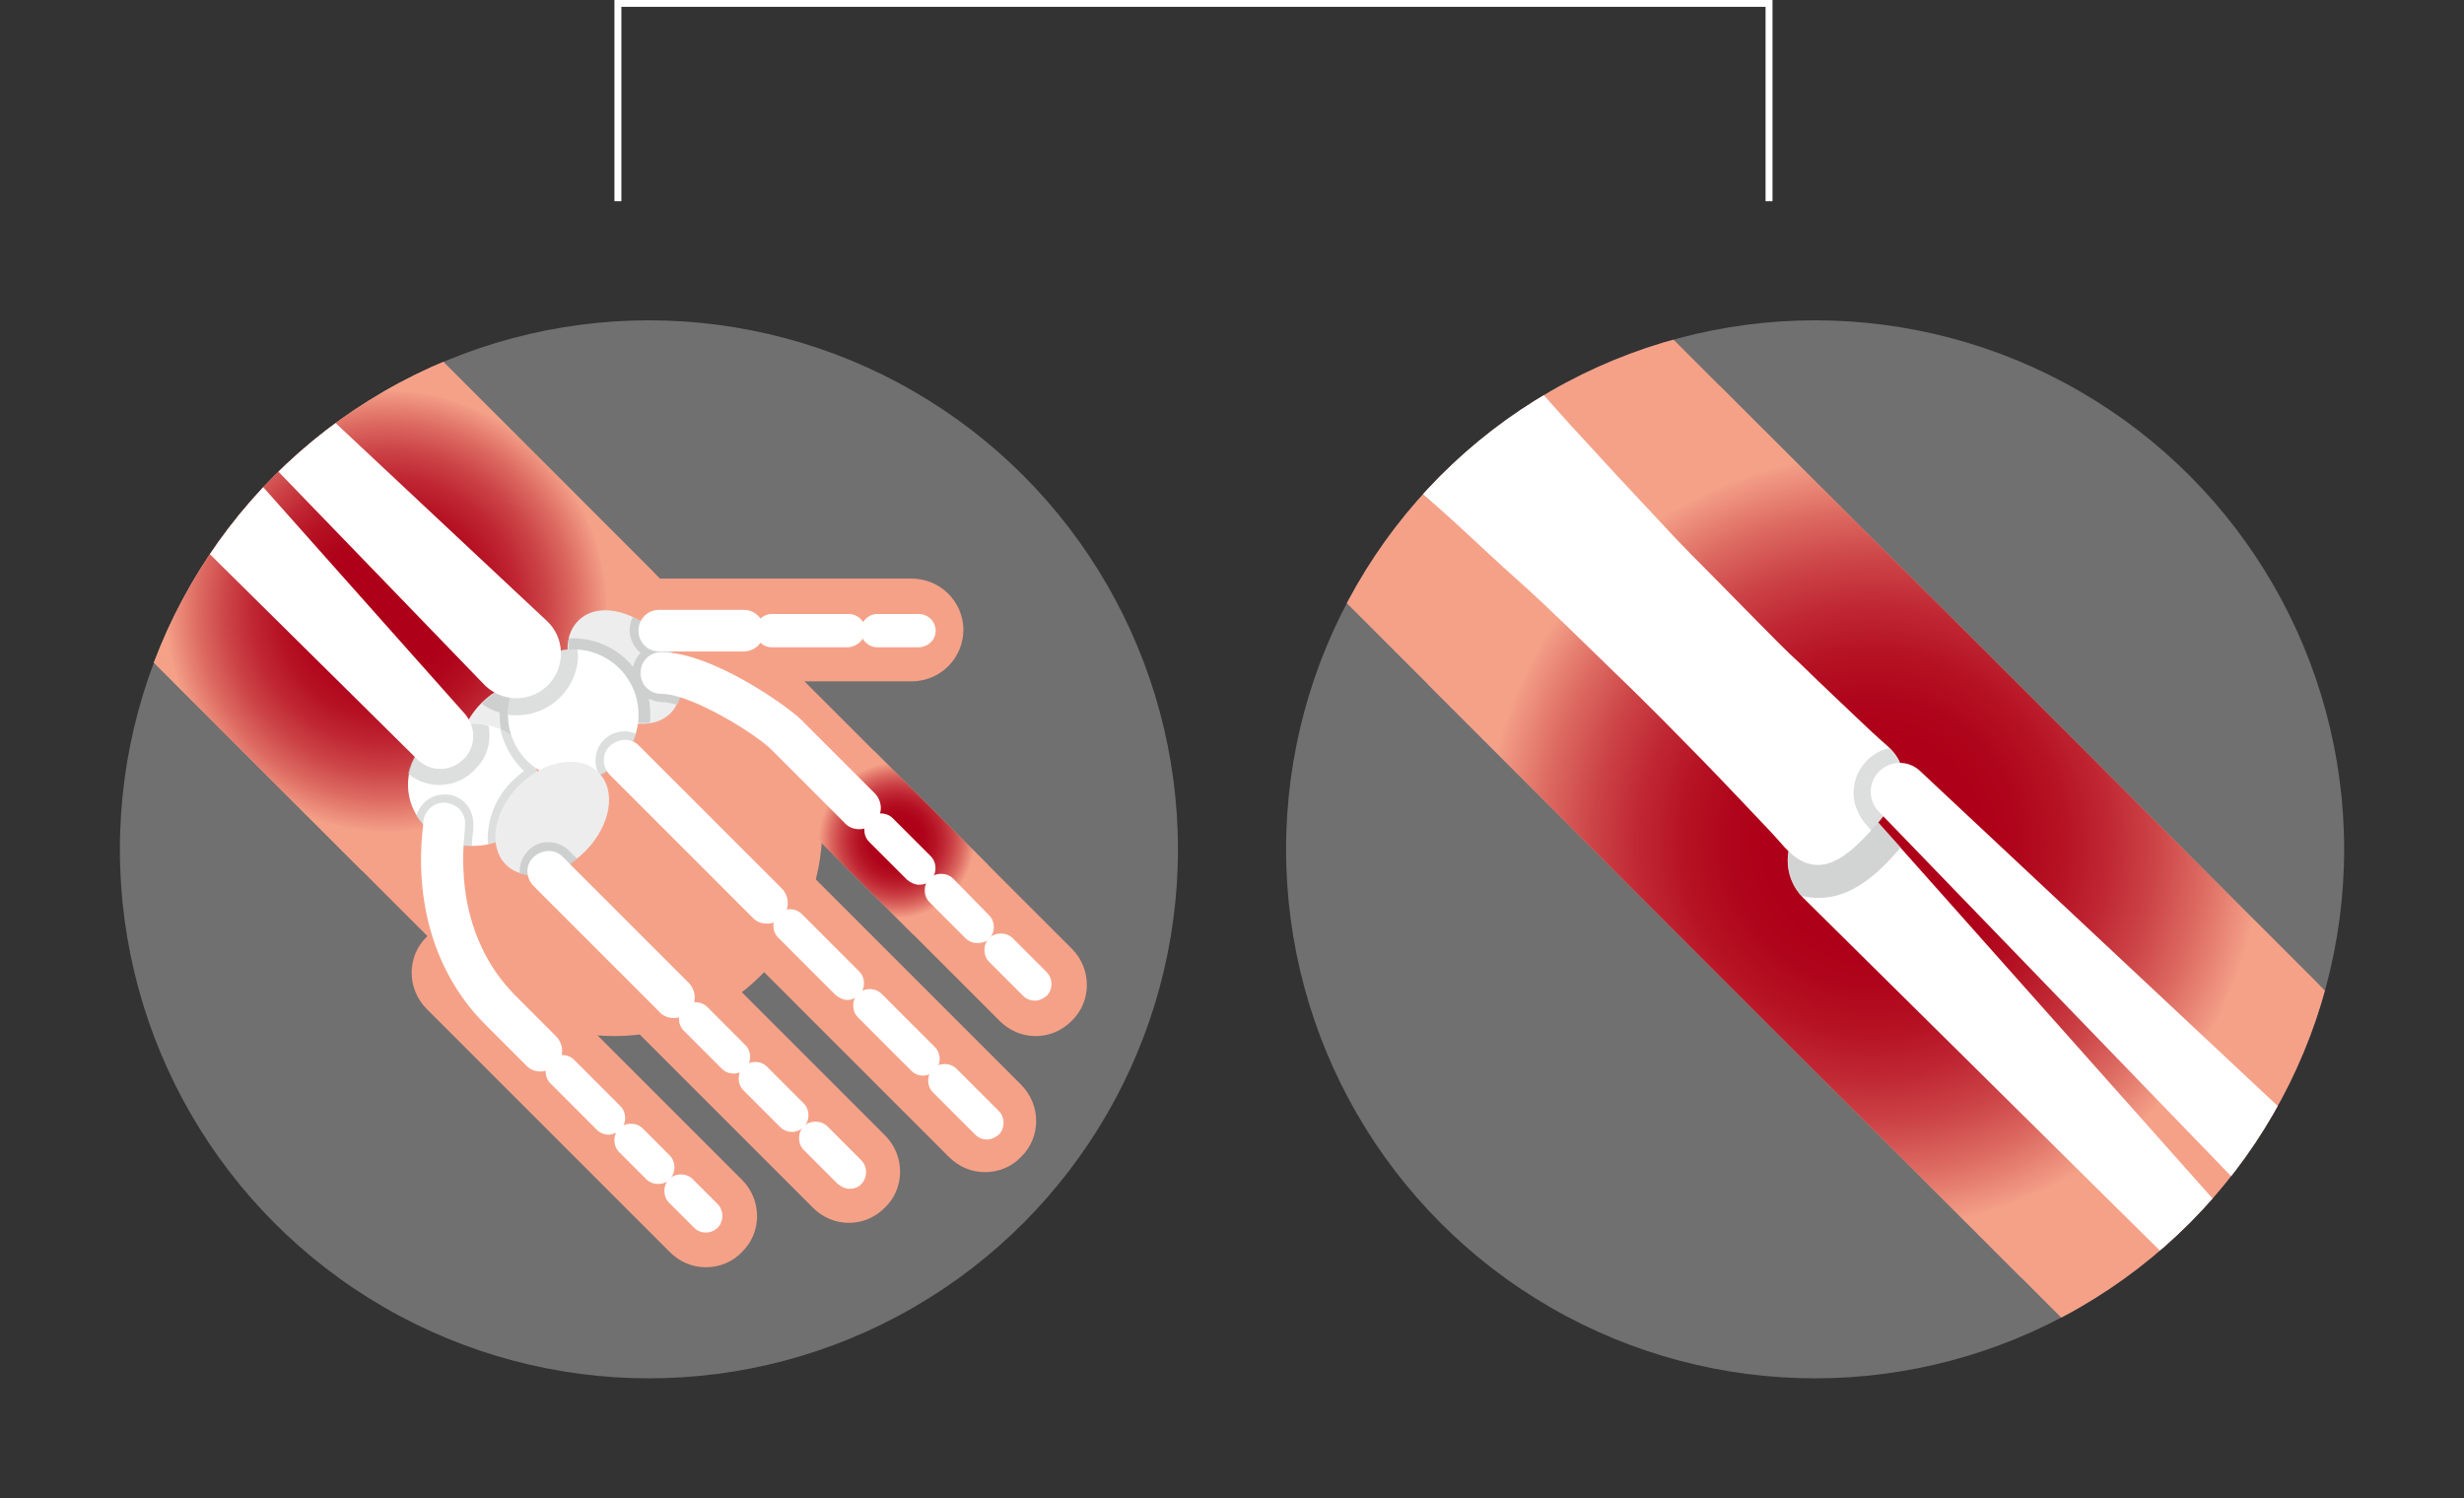
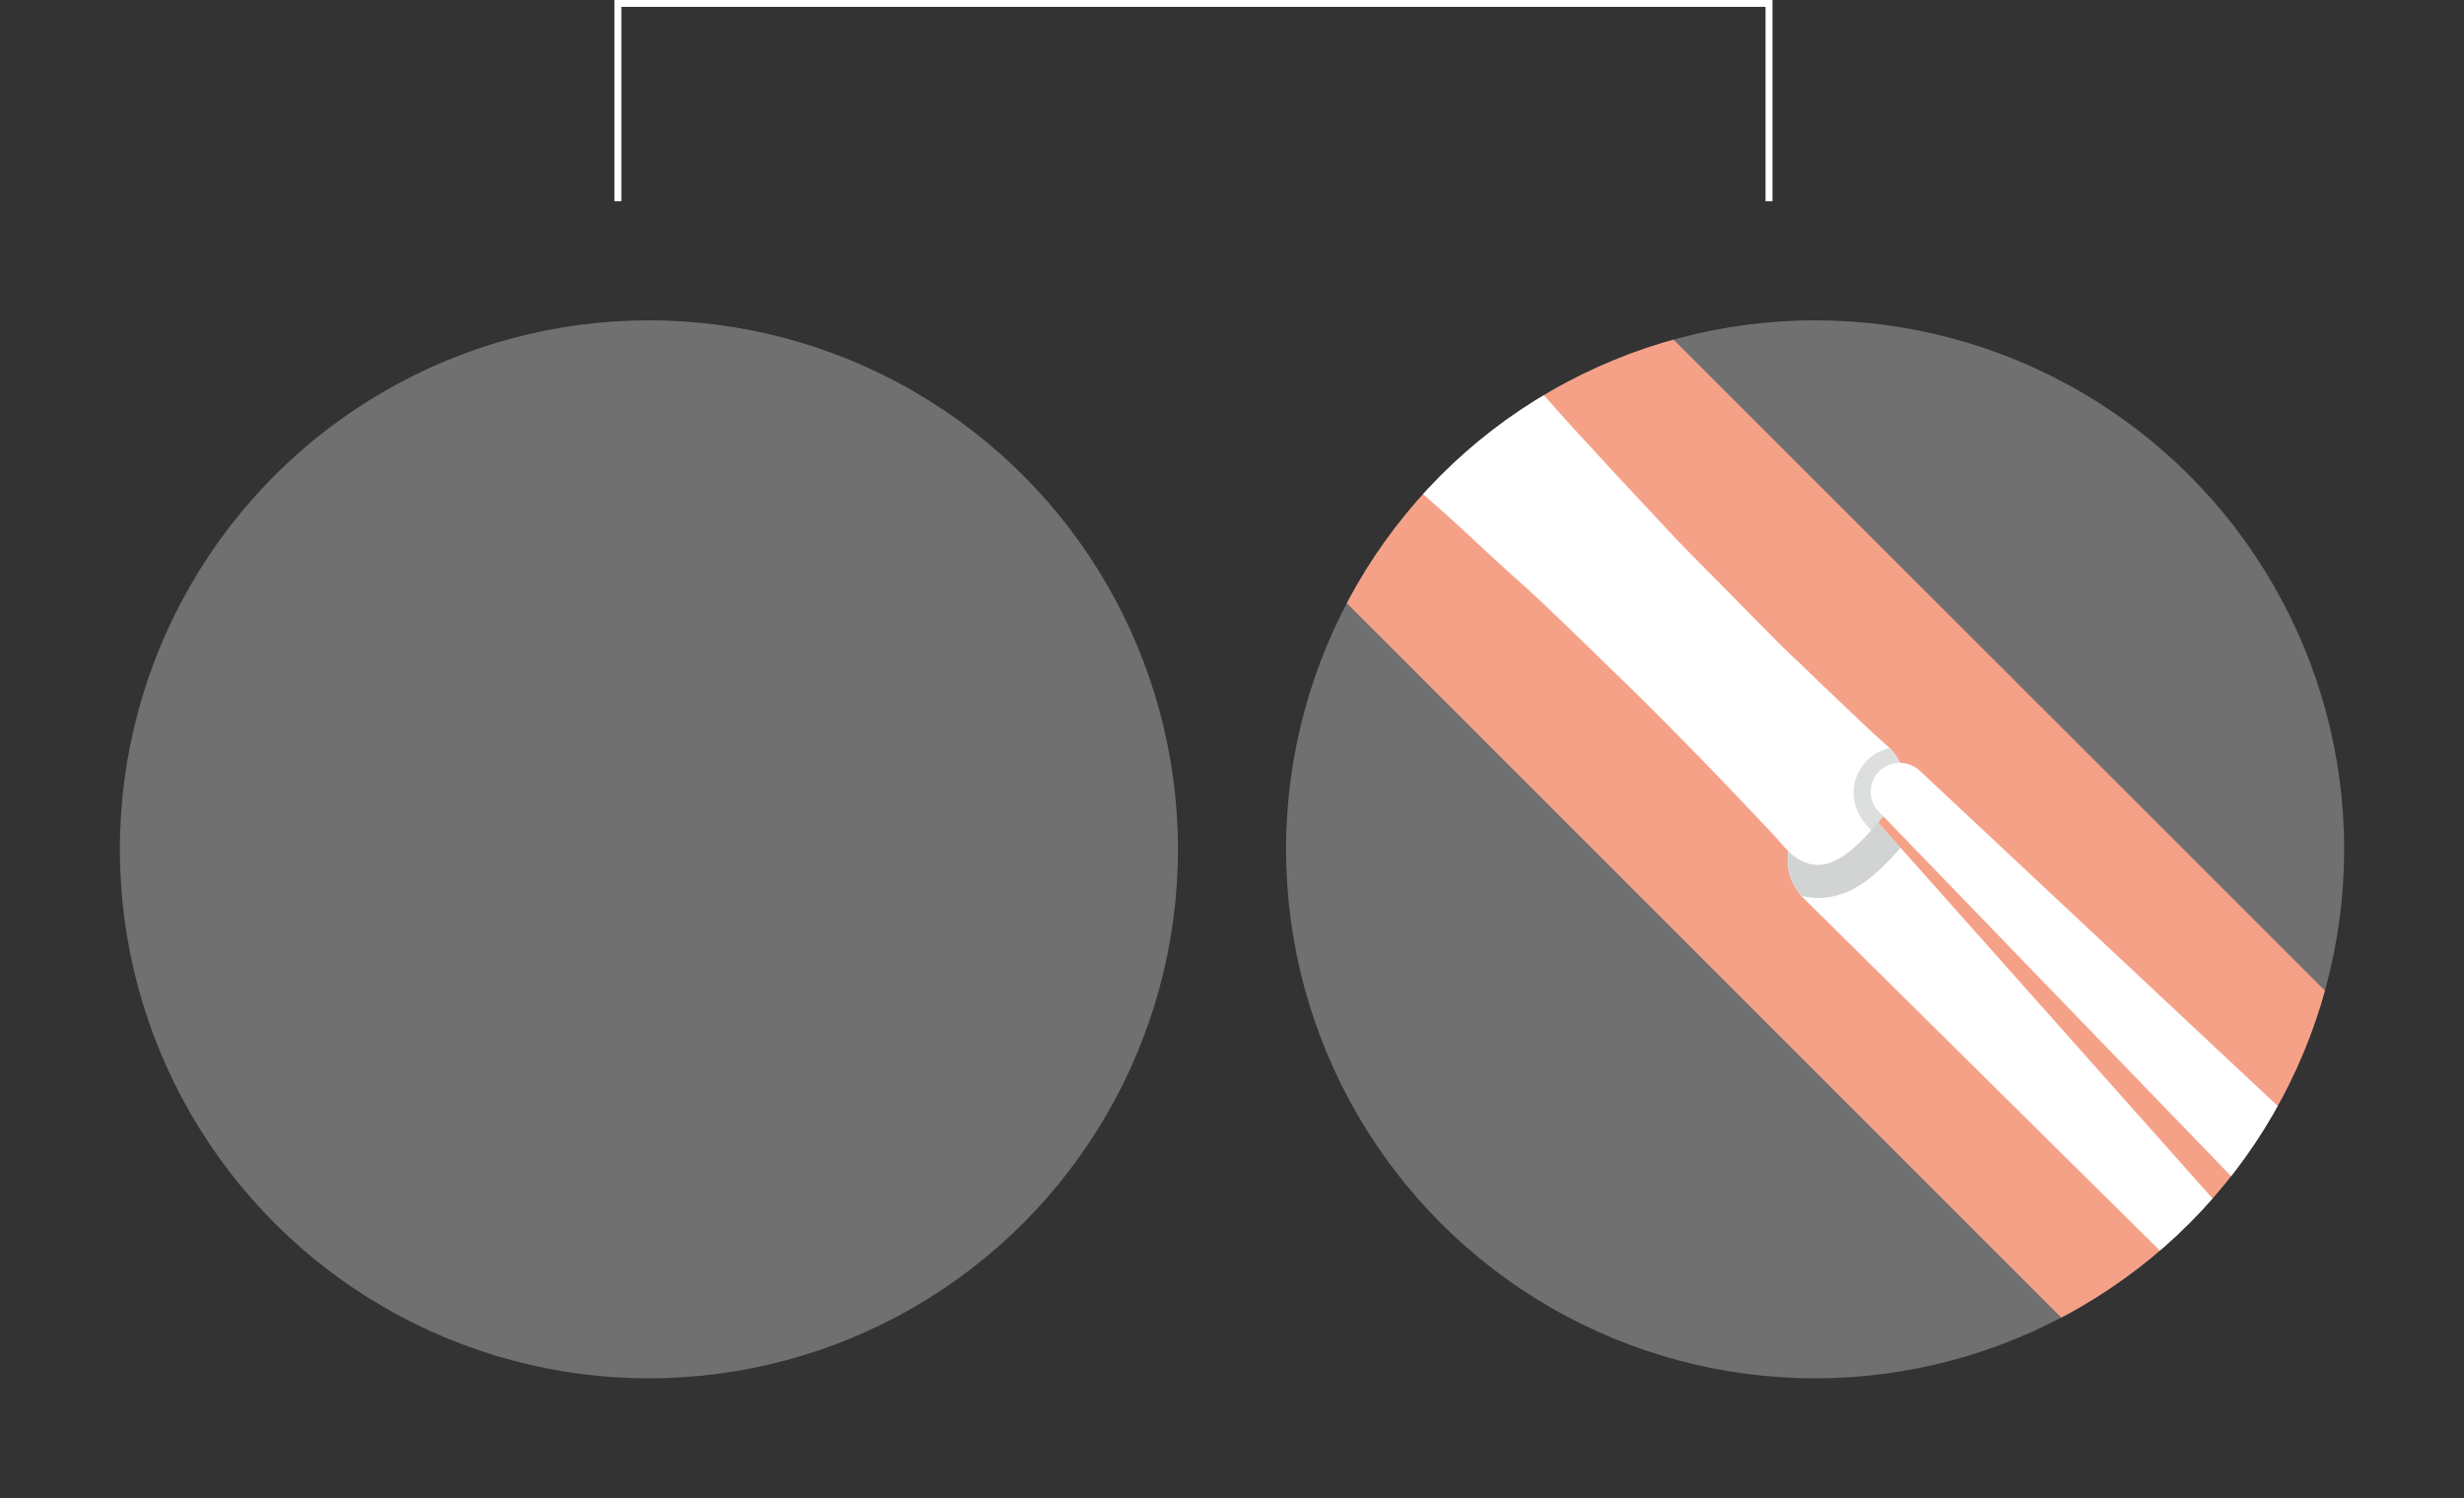
<svg xmlns="http://www.w3.org/2000/svg" xmlns:xlink="http://www.w3.org/1999/xlink" version="1.0" id="Layer_1" x="0px" y="0px" viewBox="0 0 354.9 215.8" style="enable-background:new 0 0 354.9 215.8;" xml:space="preserve">
  <rect x="0" y="0" width="354.9" height="215.8" fill="#333333" stroke="none" />
  <style type="text/css">
	.st0{fill:none;stroke:#FFFFFF;}
	.st1{opacity:0.3;fill:#FFFFFF;enable-background:new    ;}
	.st2{fill:none;}
	.st3{clip-path:url(#SVGID_2_);}
	.st4{fill:#F5A188;}
	.st5{display:none;fill:#F5A188;}
	.st6{clip-path:url(#SVGID_4_);}
	.st7{fill:url(#Ellipse_40_1_);}
	.st8{clip-path:url(#SVGID_6_);}
	.st9{fill:url(#Ellipse_41_1_);}
	.st10{fill:#EDEDED;}
	.st11{opacity:0.8;fill:#C6C9C9;enable-background:new    ;}
	.st12{fill:#FFFFFF;}
	.st13{opacity:0.6;fill:#C6C9C9;enable-background:new    ;}
	.st14{clip-path:url(#SVGID_8_);}
	.st15{clip-path:url(#SVGID_10_);}
	.st16{fill:url(#Ellipse_43_1_);}
</style>
  <g id="Group_691" transform="translate(-962 -547.115)">
    <path id="Path_849" class="st0" d="M1051,576.1v-28.5h165.8v28.5" />
    <g id="Grupo_554" transform="translate(-23.233 -240.143)">
      <g id="Grupo_523">
        <circle id="Elipse_23" class="st1" cx="1078.7" cy="909.6" r="76.2" />
        <g id="Grupo_522">
          <circle id="Elipse_24" class="st2" cx="1078.7" cy="909.6" r="76.2" />
          <g id="Grupo_521">
            <g id="Group_685">
              <g>
                <defs>
-                   <circle id="SVGID_1_" cx="1078.7" cy="909.6" r="76.2" />
-                 </defs>
+                   </defs>
                <clipPath id="SVGID_2_">
                  <use xlink:href="#SVGID_1_" style="overflow:visible;" />
                </clipPath>
                <g id="Group_684" class="st3">
                  <g id="Grupo_520">
                    <g id="Grupo_519">
                      <g id="Grupo_504">
                        <path id="Caminho_780-2" class="st4" d="M1073.7,936.5c-8,0-15.6-3.2-21.3-8.8L887.2,762.5c-11.8-11.7-12-30.7-0.3-42.5             c11.7-11.8,30.7-12,42.5-0.3c0,0,0,0,0,0c0.1,0.1,0.2,0.2,0.3,0.3l165.2,165.2c11.7,11.7,11.7,30.8,0,42.5             C1089.3,933.3,1081.7,936.5,1073.7,936.5L1073.7,936.5z" />
                        <g id="Grupo_503">
                          <path id="Caminho_781" class="st5" d="M1045.5,880.1c0-22.2,18-40.2,40.3-40.2c22.2,0,40.2,18,40.2,40.3              s-18,40.2-40.3,40.2C1063.5,920.3,1045.5,902.3,1045.5,880.1L1045.5,880.1z" />
                          <path id="Caminho_782-2" class="st4" d="M1134.4,936.5c-2,0-3.8-0.8-5.2-2.2l-42-42c-2.9-2.9-3-7.5-0.1-10.4              c2.9-2.9,7.5-3,10.4-0.1l0.1,0.1l42,42c2.9,2.9,2.9,7.6,0,10.4C1138.2,935.7,1136.4,936.5,1134.4,936.5z" />
                          <path id="Caminho_783" class="st4" d="M1127.1,956.1c-2,0-3.8-0.8-5.2-2.2l-48.2-48.2c-2.9-2.9-2.8-7.6,0.1-10.4              c2.9-2.8,7.5-2.8,10.3,0l48.2,48.2c2.9,2.9,2.9,7.6,0,10.4C1131,955.3,1129.1,956.1,1127.1,956.1L1127.1,956.1z" />
                          <path id="Caminho_784" class="st4" d="M1107.5,963.4c-2,0-3.8-0.8-5.2-2.2l-42-42c-2.9-2.9-2.9-7.6,0-10.4              c2.9-2.9,7.5-2.9,10.4,0l42,42c2.9,2.9,2.9,7.6,0,10.4C1111.3,962.6,1109.5,963.4,1107.5,963.4z" />
                          <path id="Caminho_785" class="st4" d="M1086.9,969.8c-2,0-3.8-0.8-5.2-2.2l-35-35c-2.9-2.9-2.9-7.6,0-10.4              c2.9-2.9,7.6-2.9,10.4,0l0,0l35,35c2.9,2.9,2.9,7.6,0,10.4C1090.8,969,1088.9,969.8,1086.9,969.8L1086.9,969.8z" />
                          <path id="Caminho_786" class="st4" d="M1116.5,885.4h-44.7c-4.1,0-7.4-3.2-7.5-7.3c0-4.1,3.2-7.4,7.3-7.5              c0.1,0,0.1,0,0.2,0h44.7c4.1,0,7.4,3.2,7.5,7.3c0,4.1-3.2,7.4-7.3,7.5C1116.7,885.4,1116.6,885.4,1116.5,885.4z" />
                          <g id="Group_681">
                            <g>
                              <defs>
                                <path id="SVGID_3_" d="M1134.4,936.5c-2,0-3.8-0.8-5.2-2.2l-42-42c-2.9-2.9-3-7.5-0.1-10.4c2.9-2.9,7.5-3,10.4-0.1                 l0.1,0.1l42,42c2.9,2.9,2.9,7.6,0,10.4C1138.2,935.7,1136.4,936.5,1134.4,936.5z" />
                              </defs>
                              <clipPath id="SVGID_4_">
                                <use xlink:href="#SVGID_3_" style="overflow:visible;" />
                              </clipPath>
                              <g id="Group_680" class="st6">
                                <radialGradient id="Ellipse_40_1_" cx="-158.296" cy="1885.892" r="0.5" gradientTransform="matrix(27.018 0 0 -27.018 5391.208 51861.598)" gradientUnits="userSpaceOnUse">
                                  <stop offset="0.207" style="stop-color:#AE0018" />
                                  <stop offset="0.299" style="stop-color:#AF041B" />
                                  <stop offset="0.398" style="stop-color:#B51123" />
                                  <stop offset="0.499" style="stop-color:#BF2632" />
                                  <stop offset="0.603" style="stop-color:#CC4447" />
                                  <stop offset="0.709" style="stop-color:#DD6B62" />
                                  <stop offset="0.814" style="stop-color:#F19983" />
                                  <stop offset="0.829" style="stop-color:#F5A188" />
                                </radialGradient>
                                <circle id="Ellipse_40" class="st7" cx="1114.4" cy="908.6" r="13.5" />
                              </g>
                            </g>
                          </g>
                        </g>
                        <g id="Group_683">
                          <g>
                            <defs>
                              <path id="SVGID_5_" d="M1073.7,936.5c-8,0-15.6-3.2-21.3-8.8L887.2,762.5c-11.8-11.7-12-30.7-0.3-42.5                c11.7-11.8,30.7-12,42.5-0.3c0,0,0,0,0,0c0.1,0.1,0.2,0.2,0.3,0.3l165.2,165.2c11.7,11.7,11.7,30.8,0,42.5                C1089.3,933.3,1081.7,936.5,1073.7,936.5L1073.7,936.5z" />
                            </defs>
                            <clipPath id="SVGID_6_">
                              <use xlink:href="#SVGID_5_" style="overflow:visible;" />
                            </clipPath>
                            <g id="Group_682" class="st8">
                              <radialGradient id="Ellipse_41_1_" cx="-186.876" cy="1907.904" r="0.5" gradientTransform="matrix(77.19 0 0 -77.19 15466.016 148145.312)" gradientUnits="userSpaceOnUse">
                                <stop offset="0.207" style="stop-color:#AE0018" />
                                <stop offset="0.299" style="stop-color:#AF041B" />
                                <stop offset="0.398" style="stop-color:#B51123" />
                                <stop offset="0.499" style="stop-color:#BF2632" />
                                <stop offset="0.603" style="stop-color:#CC4447" />
                                <stop offset="0.709" style="stop-color:#DD6B62" />
                                <stop offset="0.814" style="stop-color:#F19983" />
                                <stop offset="0.829" style="stop-color:#F5A188" />
                              </radialGradient>
                              <circle id="Ellipse_41" class="st9" cx="1041" cy="874.2" r="38.6" />
                            </g>
                          </g>
                        </g>
                      </g>
                      <g id="Grupo_518">
                        <g id="Grupo_505">
                          <path id="Caminho_787" class="st10" d="M1064.8,886.8c-2.3-2.3-6.9-1.6-10.2,1.7s-4.1,7.9-1.7,10.2s6.9,1.6,10.2-1.7              S1067.1,889.1,1064.8,886.8z" />
                          <path id="Caminho_788" class="st11" d="M1065.6,887.9L1065.6,887.9c-0.1-0.2-0.2-0.4-0.3-0.6c0,0,0,0,0,0              c-0.1-0.2-0.3-0.4-0.4-0.5c-0.2-0.2-0.4-0.3-0.6-0.5c-0.1,0-0.1-0.1-0.2-0.1c-0.2-0.1-0.4-0.2-0.6-0.3              c0,0-0.1,0-0.1-0.1c-0.2-0.1-0.5-0.2-0.8-0.2c0,0-0.1,0-0.1,0c-0.2,0-0.5-0.1-0.7-0.1l-0.1,0c-0.6,0-1.2,0-1.8,0.1              l-0.1,0c-1.9,0.5-3.7,1.5-5.1,2.9l-0.1,0.1c0.8,0.6,1.6,1,2.6,1.3c0,0.1,0,0.2,0,0.4c0,3.3,1.5,6.3,4,8.4              c0.8-0.5,1.5-1,2.1-1.7C1065.9,894.1,1066.8,890.4,1065.6,887.9z" />
                        </g>
                        <g id="Grupo_506">
                          <path id="Caminho_789" class="st12" d="M1062.8,900.3c0-4.8-4.2-8.8-9.4-8.8s-9.4,3.9-9.4,8.8s4.2,8.8,9.4,8.8              S1062.8,905.2,1062.8,900.3z" />
                          <path id="Caminho_790" class="st13" d="M1049.6,901.7c-0.1,0-0.3,0-0.4,0c-1.9,0-3.5,1.3-4,3.1c1.7,2.7,4.7,4.4,8,4.4              c0-0.8,0.1-1.6,0.2-2.4l0-0.4C1053.6,903.9,1052,901.9,1049.6,901.7z" />
                          <path id="Caminho_791" class="st13" d="M1055.6,891.8c-0.7-0.2-1.5-0.3-2.3-0.3c-4.4-0.1-8.3,2.9-9.3,7.2              c3,2.5,7.5,2.1,10-1C1055.5,896.1,1056,893.9,1055.6,891.8L1055.6,891.8z" />
                          <path id="Caminho_792" class="st13" d="M1062.6,898.6C1062.6,898.6,1062.6,898.6,1062.6,898.6c-0.1-0.4-0.2-0.7-0.3-1.1              c0,0,0-0.1,0-0.1c0,0,0-0.1,0-0.1c0,0,0,0,0,0c-0.9-2.3-2.7-4-5-5c0.5,2.3,1.7,4.4,3.4,6c-0.5,0.4-1,0.8-1.5,1.3              c-2.6,2.4-3.9,5.8-3.7,9.3c4.2-0.8,7.2-4.3,7.3-8.6C1062.8,899.7,1062.7,899.2,1062.6,898.6z" />
                        </g>
                        <g id="Grupo_507">
                          <path id="Caminho_793" class="st10" d="M1068.5,876.7c-2.6,2.6-1.8,7.7,1.9,11.4s8.8,4.5,11.4,1.9s1.8-7.8-1.9-11.4              S1071.1,874,1068.5,876.7z" />
                          <path id="Caminho_794" class="st11" d="M1079.9,878.6c-1-1-2.2-1.9-3.5-2.5c-0.9,1.7-0.5,3.9,1.1,5.2              c-0.6,0.6-0.9,1.3-1.1,2c-2.1-2.6-5.3-4.1-8.6-4.1c-0.2,0-0.4,0-0.6,0l0,0c-0.1,0.3-0.1,0.7-0.1,1v0              c0,0.7,0,1.4,0.2,2.2c0,0,0,0.1,0,0.1c0.1,0.4,0.2,0.7,0.3,1.1c0,0,0,0,0,0c0.1,0.3,0.3,0.7,0.4,1              c0,0.1,0.1,0.1,0.1,0.2c0.2,0.3,0.4,0.7,0.6,1c0,0,0,0,0,0.1c0.2,0.3,0.4,0.6,0.7,0.9l0.2,0.2c0.3,0.3,0.5,0.6,0.8,0.9              c0.3,0.3,0.6,0.5,0.9,0.8c0.1,0.1,0.2,0.1,0.3,0.2c0.2,0.2,0.5,0.4,0.7,0.5l0.2,0.2c0.3,0.2,0.6,0.4,0.9,0.6              c0,0,0.1,0,0.2,0.1c0.3,0.1,0.5,0.3,0.8,0.4c0.1,0,0.2,0.1,0.3,0.1c0.3,0.1,0.5,0.2,0.8,0.3c0.1,0,0.1,0,0.2,0              c0.3,0.1,0.6,0.1,1,0.2c0.1,0,0.1,0,0.2,0c0.3,0,0.5,0.1,0.8,0.1h0.2c0.3,0,0.6,0,0.9,0c0.1-0.4,0.1-0.8,0.1-1.3              c0-0.7-0.1-1.5-0.2-2.2c0.6,0.3,1.2,0.5,1.9,0.5c0.8,0,1.5,0.2,2.2,0.4C1084.2,886.1,1083.1,881.8,1079.9,878.6z" />
                        </g>
                        <g id="Grupo_508">
                          <path id="Caminho_795" class="st12" d="M1077.2,890.2c0-5.2-4.2-9.4-9.4-9.4s-9.4,4.2-9.4,9.4c0,5.2,4.2,9.4,9.4,9.4              c0,0,0,0,0,0l0,0C1073,899.7,1077.2,895.4,1077.2,890.2C1077.2,890.2,1077.2,890.2,1077.2,890.2z" />
                          <path id="Caminho_796" class="st13" d="M1075.2,892.6c-2.3,0-4.2,1.8-4.2,4.2c0,0.8,0.2,1.5,0.6,2.2              c2.6-1.1,4.5-3.3,5.3-6C1076.3,892.7,1075.8,892.6,1075.2,892.6z" />
                          <path id="Caminho_797" class="st13" d="M1068.4,880.8c-0.2,0-0.4,0-0.6,0c-5.2,0-9.4,4.2-9.4,9.4              c0.4,0.1,0.8,0.1,1.2,0.1c4.9,0,8.9-3.9,8.9-8.8c0,0,0,0,0,0C1068.4,881.2,1068.4,881,1068.4,880.8L1068.4,880.8z" />
                        </g>
                        <g id="Grupo_509">
                          <path id="Caminho_798" class="st10" d="M1071.4,898.5c-2.6-2.6-7.7-1.8-11.4,1.9s-4.5,8.8-1.9,11.4s7.7,1.8,11.4-1.9              S1074.1,901.1,1071.4,898.5z" />
                          <path id="Caminho_799" class="st11" d="M1067.2,909.8c-1.6-1.6-4.3-1.7-5.9,0c-0.9,0.9-1.3,2.1-1.2,3.3              c2.4,0.8,5.6,0,8.3-2.1L1067.2,909.8z" />
                        </g>
                        <g id="Grupo_510">
                          <path id="Caminho_800" class="st12" d="M1086.9,964.8c-0.6,0-1.2-0.2-1.7-0.7l-3.6-3.6c-0.9-0.9-0.9-2.5,0-3.4              s2.5-0.9,3.4,0l3.6,3.6c0.9,0.9,0.9,2.5,0,3.4C1088.2,964.5,1087.6,964.8,1086.9,964.8L1086.9,964.8z" />
                          <path id="Caminho_801" class="st12" d="M1080,957.8c-0.6,0-1.2-0.2-1.7-0.7l-3.9-3.9c-0.9-0.9-0.9-2.5,0-3.4              s2.5-0.9,3.4,0l3.9,3.9c0.9,0.9,0.9,2.5,0,3.4C1081.3,957.6,1080.7,957.8,1080,957.8L1080,957.8z" />
                          <path id="Caminho_802" class="st12" d="M1072.9,950.7c-0.6,0-1.2-0.2-1.7-0.7l-6.7-6.7c-0.9-0.9-0.9-2.5,0-3.4              s2.5-0.9,3.4,0l6.7,6.7c0.9,0.9,0.9,2.5,0,3.4C1074.1,950.4,1073.5,950.7,1072.9,950.7L1072.9,950.7z" />
                          <path id="Caminho_803" class="st12" d="M1063.1,941.6c-0.8,0-1.6-0.3-2.1-0.9l-5.9-5.9c-7.1-7.1-10.3-17.4-8.9-28.9              l0-0.3c0.2-1.6,1.6-2.9,3.3-2.7s2.9,1.6,2.7,3.3l0,0.4c-1.1,9.8,1.4,18.1,7.2,24l5.9,5.9c1.2,1.2,1.2,3.1,0,4.2              C1064.7,941.2,1063.9,941.6,1063.1,941.6L1063.1,941.6z" />
                        </g>
                        <g id="Grupo_511">
                          <path id="Caminho_804" class="st12" d="M1107.6,958.5c-0.6,0-1.2-0.3-1.7-0.7l-4.9-4.9c-0.9-0.9-0.9-2.5,0-3.4              s2.5-0.9,3.4,0l4.9,4.9c0.9,0.9,0.9,2.5,0,3.4C1108.9,958.3,1108.2,958.5,1107.6,958.5L1107.6,958.5z" />
                          <path id="Caminho_805" class="st12" d="M1099.3,950.3c-0.6,0-1.2-0.2-1.7-0.7l-5.3-5.3c-0.9-0.9-0.9-2.5,0-3.4              s2.5-0.9,3.4,0l5.3,5.3c0.9,0.9,0.9,2.5,0,3.4C1100.6,950,1100,950.3,1099.3,950.3L1099.3,950.3z" />
                          <path id="Caminho_806" class="st12" d="M1090.9,941.9c-0.6,0-1.2-0.2-1.7-0.7l-5.5-5.5c-0.9-0.9-0.9-2.5,0-3.4              s2.5-0.9,3.4,0l5.5,5.5c0.9,0.9,0.9,2.5,0,3.4C1092.2,941.6,1091.6,941.9,1090.9,941.9L1090.9,941.9z" />
                          <path id="Caminho_807" class="st12" d="M1082.3,933.9c-0.8,0-1.6-0.3-2.1-0.9l-18.1-18.1c-1.2-1.2-1.2-3.1,0-4.2              s3.1-1.2,4.2,0l0,0l18.1,18.1c1.2,1.2,1.2,3.1,0,4.2C1083.9,933.5,1083.1,933.9,1082.3,933.9L1082.3,933.9z" />
                        </g>
                        <g id="Grupo_512">
                          <path id="Caminho_808" class="st12" d="M1134.3,931.4c-0.6,0-1.2-0.2-1.7-0.7l-4.9-4.9c-0.9-0.9-0.9-2.5,0-3.4              s2.5-0.9,3.4,0l4.9,4.9c0.9,0.9,0.9,2.5,0,3.4C1135.5,931.1,1134.9,931.4,1134.3,931.4L1134.3,931.4z" />
                          <path id="Caminho_809" class="st12" d="M1126,923.1c-0.6,0-1.2-0.2-1.7-0.7l-5.2-5.2c-0.9-0.9-0.9-2.5,0-3.4              s2.5-0.9,3.4,0l5.2,5.3c0.9,0.9,0.9,2.5,0,3.4C1127.3,922.9,1126.7,923.1,1126,923.1L1126,923.1z" />
-                           <path id="Caminho_810" class="st12" d="M1117.6,914.7c-0.6,0-1.2-0.3-1.7-0.7l-5.5-5.5c-0.9-0.9-0.9-2.5,0-3.4              s2.5-0.9,3.4,0l5.5,5.5c0.9,0.9,0.9,2.5,0,3.4C1118.9,914.5,1118.3,914.7,1117.6,914.7L1117.6,914.7z" />
                          <path id="Caminho_811" class="st12" d="M1109,906.7c-0.8,0-1.6-0.3-2.1-0.9l-10.6-10.6c-2.2-2.2-11.5-8-15.8-8              c-1.7,0-3-1.3-3-3s1.3-3,3-3c7.1,0,17.8,7.5,20.1,9.7l10.6,10.6c1.2,1.2,1.2,3.1,0,4.2              C1110.6,906.4,1109.8,906.7,1109,906.7L1109,906.7z" />
                        </g>
                        <g id="Grupo_513">
                          <path id="Caminho_812" class="st12" d="M1127.4,951.4c-0.6,0-1.2-0.2-1.7-0.7l-6.1-6.1c-0.9-0.9-0.9-2.5,0-3.4              s2.5-0.9,3.4,0l6.1,6.1c0.9,0.9,0.9,2.5,0,3.4C1128.6,951.1,1128,951.4,1127.4,951.4L1127.4,951.4z" />
                          <path id="Caminho_813" class="st12" d="M1118.2,942.2c-0.6,0-1.2-0.2-1.7-0.7l-7.7-7.7c-0.9-0.9-0.9-2.5,0-3.4              s2.5-0.9,3.4,0l7.7,7.7c0.9,0.9,0.9,2.5,0,3.4C1119.4,941.9,1118.8,942.2,1118.2,942.2L1118.2,942.2z" />
                          <path id="Caminho_814" class="st12" d="M1107.3,931.3c-0.6,0-1.2-0.3-1.7-0.7l-8.3-8.3c-0.9-0.9-0.9-2.5,0-3.4              s2.5-0.9,3.4,0l8.3,8.3c0.9,0.9,0.9,2.5,0,3.4C1108.5,931,1107.9,931.3,1107.3,931.3L1107.3,931.3z" />
                          <path id="Caminho_815" class="st12" d="M1095.7,920.3c-0.8,0-1.6-0.3-2.1-0.9l-20.5-20.5c-1.2-1.2-1.2-3.1,0-4.2              s3.1-1.2,4.2,0l20.5,20.5c1.2,1.2,1.2,3.1,0,4.2C1097.3,920,1096.5,920.3,1095.7,920.3L1095.7,920.3z" />
                        </g>
                        <g id="Grupo_514">
                          <path id="Caminho_816" class="st12" d="M1117.6,880.5h-6c-1.3,0-2.4-1.1-2.4-2.4c0-1.3,1.1-2.4,2.4-2.4h6              c1.3,0,2.4,1.1,2.4,2.4C1120,879.4,1119,880.4,1117.6,880.5C1117.6,880.5,1117.6,880.5,1117.6,880.5L1117.6,880.5z" />
                          <path id="Caminho_817" class="st12" d="M1107.4,880.5h-11c-1.3,0-2.4-1.1-2.4-2.4c0-1.3,1.1-2.4,2.4-2.4h11.1              c1.3,0,2.4,1.1,2.4,2.4C1109.8,879.4,1108.7,880.4,1107.4,880.5z" />
                          <path id="Caminho_818" class="st12" d="M1092.3,881.1h-12.1c-1.7,0-3-1.3-3-3s1.3-3,3-3h12.1c1.7,0,3,1.3,3,3              S1094,881.1,1092.3,881.1z" />
                        </g>
                        <g id="Grupo_516">
                          <g id="Grupo_515">
                            <path id="Caminho_819" class="st12" d="M991.9,822.3l60.3,67.8c1.7,2,1.6,5-0.4,6.7c-1.9,1.7-4.7,1.6-6.5-0.2               l-64.5-63.8c-3.1-2.9-3.2-7.7-0.4-10.8c2.9-3.1,7.7-3.2,10.8-0.4c0.1,0.1,0.1,0.1,0.2,0.2c0,0,0.1,0.1,0.1,0.1               C991.6,822,991.8,822.1,991.9,822.3z" />
                          </g>
                          <path id="Caminho_820" class="st11" d="M991.9,822.3c-0.1-0.1-0.2-0.2-0.3-0.3c-3-3-7.8-2.9-10.8,0.1              c-2.8,2.9-3,7.4-0.3,10.5c0.8,0.2,1.7,0.3,2.5,0.3c4.7,0,8.4-3.3,11.6-7l0.2-0.3L991.9,822.3z" />
                        </g>
                        <g id="Grupo_517">
                          <path id="Caminho_821" class="st12" d="M918,730.5c0,0,4.2,5.5,10.9,13.3c1.7,2,3.5,4.1,5.4,6.3s4,4.6,6.1,7              s4.4,4.9,6.6,7.4c2.3,2.5,4.6,5,6.9,7.5s4.7,5,7,7.5s4.6,4.8,6.9,7.1s4.4,4.5,6.5,6.6c2.1,2.1,4,4.1,5.9,5.8              c3.7,3.6,6.8,6.5,9,8.6s3.5,3.2,3.5,3.2c4.3,3.8,1.9,7.6-1.9,11.9s-7.6,7.4-11.9,3.7c-0.3-0.3-0.6-0.6-0.9-0.9              c0,0-1.1-1.3-3.2-3.5s-5-5.3-8.6-9c-1.8-1.8-3.7-3.8-5.8-5.9c-2.1-2.1-4.3-4.3-6.6-6.5s-4.7-4.6-7.1-6.9s-4.9-4.7-7.5-7              l-7.5-6.9c-2.5-2.3-5-4.5-7.4-6.6s-4.7-4.2-7-6.1s-4.3-3.8-6.3-5.4c-7.8-6.7-13.3-10.9-13.3-10.9              c-6.2-4.9-7.3-13.9-2.4-20.2c4.9-6.2,13.8-7.3,20-2.5C916.5,728.7,917.3,729.5,918,730.5z" />
                          <path id="Caminho_822" class="st13" d="M993.2,811.1c-1.2,0.3-2.2,0.8-3.1,1.7c-2.6,2.5-2.7,6.7-0.2,9.3l0.7,0.8              l0.3-0.3C994.6,818.5,996.9,814.8,993.2,811.1z" />
                        </g>
                        <path id="Caminho_823" class="st12" d="M997.6,814.5l66.4,62.2c2.6,2.4,2.7,6.5,0.3,9.1c-2.4,2.6-6.5,2.7-9.1,0.3             c-0.1-0.1-0.1-0.1-0.2-0.2l0,0l-63.2-65.4c-1.7-1.6-1.7-4.3-0.1-5.9C993.2,812.9,995.9,812.9,997.6,814.5L997.6,814.5z" />
                      </g>
                    </g>
                  </g>
                </g>
              </g>
            </g>
          </g>
        </g>
      </g>
    </g>
    <g id="Grupo_555" transform="translate(-22.662 -240.143)">
      <g id="Grupo_502">
        <circle id="Elipse_21" class="st1" cx="1246.1" cy="909.6" r="76.2" />
        <g id="Grupo_501">
          <g id="Group_689">
            <g>
              <defs>
                <circle id="SVGID_7_" cx="1246.1" cy="909.6" r="76.2" />
              </defs>
              <clipPath id="SVGID_8_">
                <use xlink:href="#SVGID_7_" style="overflow:visible;" />
              </clipPath>
              <g id="Group_688" class="st14">
                <g id="Grupo_500">
                  <g id="Grupo_499">
                    <g id="Grupo_484">
                      <path id="Caminho_736-2" class="st4" d="M1337.3,1020.3c-8,0-15.6-3.2-21.3-8.8l-165.2-165.2c-11.7-11.7-11.7-30.8,0-42.5            s30.8-11.7,42.5,0L1358.6,969c11.7,11.7,11.7,30.8,0,42.5C1353,1017.2,1345.3,1020.3,1337.3,1020.3L1337.3,1020.3z" />
                      <g id="Grupo_483">
-                         <path id="Caminho_737" class="st4" d="M1309.1,963.9c13.9-13.9,36.5-13.9,50.5,0c13.9,13.9,13.9,36.5,0,50.5             c-13.9,13.9-36.5,13.9-50.5,0C1295.2,1000.4,1295.2,977.8,1309.1,963.9z" />
                        <path id="Caminho_738" class="st4" d="M1398.1,1020.3c-2,0-3.8-0.8-5.2-2.2l-42-42c-2.9-2.9-2.9-7.6,0-10.4             s7.6-2.9,10.4,0l42,42c2.9,2.9,2.9,7.6,0,10.4C1401.9,1019.5,1400,1020.3,1398.1,1020.3L1398.1,1020.3z" />
                        <path id="Caminho_739" class="st4" d="M1390.8,1039.9c-2,0-3.8-0.8-5.2-2.2l-48.2-48.2c-2.9-2.9-2.9-7.6,0-10.4             s7.6-2.9,10.4,0l0,0l48.2,48.2c2.9,2.9,2.9,7.6,0,10.4C1394.6,1039.2,1392.7,1039.9,1390.8,1039.9L1390.8,1039.9z" />
                        <path id="Caminho_740" class="st4" d="M1371.1,1047.2c-2,0-3.8-0.8-5.2-2.2l-42-42c-2.9-2.9-2.9-7.6,0-10.4             c2.9-2.9,7.5-2.9,10.4,0l42,42c2.9,2.9,2.9,7.6,0,10.4C1375,1046.4,1373.1,1047.2,1371.1,1047.2L1371.1,1047.2z" />
                        <path id="Caminho_741" class="st4" d="M1350.6,1053.6c-2,0-3.8-0.8-5.2-2.2l-35-35c-2.9-2.9-2.8-7.6,0.1-10.4             c2.9-2.8,7.5-2.8,10.3,0l35,34.9c2.9,2.9,2.9,7.6,0,10.4C1354.4,1052.8,1352.6,1053.6,1350.6,1053.6L1350.6,1053.6z" />
                        <path id="Caminho_742" class="st4" d="M1380.2,969.3h-44.7c-4.1,0-7.4-3.3-7.4-7.4c0-4.1,3.3-7.4,7.4-7.4h44.7             c4.1,0,7.4,3.3,7.4,7.4C1387.6,966,1384.3,969.3,1380.2,969.3L1380.2,969.3z" />
                      </g>
                      <g id="Group_687">
                        <g>
                          <defs>
-                             <path id="SVGID_9_" d="M1337.3,1020.3c-8,0-15.6-3.2-21.3-8.8l-165.2-165.2c-11.7-11.7-11.7-30.8,0-42.5               s30.8-11.7,42.5,0L1358.6,969c11.7,11.7,11.7,30.8,0,42.5C1353,1017.2,1345.3,1020.3,1337.3,1020.3L1337.3,1020.3z" />
-                           </defs>
+                             </defs>
                          <clipPath id="SVGID_10_">
                            <use xlink:href="#SVGID_9_" style="overflow:visible;" />
                          </clipPath>
                          <g id="Group_686" class="st15">
                            <radialGradient id="Ellipse_43_1_" cx="-194.082" cy="1913.014" r="0.5" gradientTransform="matrix(135.674 0 0 -135.674 27586.572 260453.156)" gradientUnits="userSpaceOnUse">
                              <stop offset="0.207" style="stop-color:#AE0018" />
                              <stop offset="0.299" style="stop-color:#AF041B" />
                              <stop offset="0.398" style="stop-color:#B51123" />
                              <stop offset="0.499" style="stop-color:#BF2632" />
                              <stop offset="0.603" style="stop-color:#CC4447" />
                              <stop offset="0.709" style="stop-color:#DD6B62" />
                              <stop offset="0.814" style="stop-color:#F19983" />
                              <stop offset="0.829" style="stop-color:#F5A188" />
                            </radialGradient>
                            <circle id="Ellipse_43" class="st16" cx="1254.7" cy="906.9" r="67.8" />
                          </g>
                        </g>
                      </g>
                    </g>
                    <g id="Grupo_498">
                      <g id="Grupo_485">
                        <path id="Caminho_743" class="st10" d="M1328.4,970.6c-2.3-2.3-6.9-1.6-10.2,1.7s-4.1,7.9-1.7,10.2s6.9,1.6,10.2-1.7             S1330.8,972.9,1328.4,970.6z" />
                        <path id="Caminho_744" class="st11" d="M1329.2,971.7L1329.2,971.7c-0.1-0.2-0.2-0.4-0.3-0.6c0,0,0,0,0,0             c-0.1-0.2-0.3-0.4-0.4-0.5c-0.2-0.2-0.4-0.3-0.6-0.5c-0.1,0-0.1-0.1-0.2-0.1c-0.2-0.1-0.4-0.2-0.6-0.3c0,0-0.1,0-0.1-0.1             c-0.2-0.1-0.5-0.2-0.8-0.2c0,0-0.1,0-0.1,0c-0.2,0-0.5-0.1-0.7-0.1l-0.1,0c-0.6,0-1.2,0-1.8,0.1l-0.1,0             c-1.9,0.5-3.7,1.5-5.1,2.9c0,0-0.1,0.1-0.1,0.1c0.8,0.6,1.6,1,2.6,1.3c0,0.1,0,0.2,0,0.4c0,3.3,1.5,6.3,4,8.4             c0.8-0.5,1.5-1,2.1-1.7C1329.5,978,1330.5,974.2,1329.2,971.7z" />
                      </g>
                      <g id="Grupo_486">
                        <path id="Caminho_745" class="st12" d="M1326.4,984.2c0-4.8-4.2-8.8-9.4-8.8s-9.4,3.9-9.4,8.8s4.2,8.8,9.4,8.8             S1326.4,989,1326.4,984.2z" />
                        <path id="Caminho_746" class="st13" d="M1313.3,985.5c-0.1,0-0.3,0-0.4,0c-1.9,0-3.5,1.3-4,3.1c1.7,2.7,4.7,4.4,8,4.4             c0-0.8,0.1-1.6,0.2-2.4l0-0.4C1317.3,987.8,1315.6,985.7,1313.3,985.5z" />
                        <path id="Caminho_747" class="st13" d="M1319.3,975.7c-0.7-0.2-1.5-0.3-2.3-0.3c-4.4-0.1-8.3,2.9-9.3,7.2             c3,2.5,7.5,2.1,10-1C1319.1,979.9,1319.7,977.8,1319.3,975.7L1319.3,975.7z" />
                        <path id="Caminho_748" class="st13" d="M1326.2,982.4C1326.2,982.4,1326.2,982.4,1326.2,982.4c-0.1-0.4-0.2-0.7-0.3-1.1             l0-0.1c0,0,0-0.1,0-0.1c0,0,0,0,0,0c-0.9-2.3-2.7-4-5-5c0.5,2.3,1.7,4.4,3.4,6c-0.5,0.4-1,0.8-1.5,1.3             c-2.6,2.4-3.9,5.8-3.7,9.3c4.2-0.8,7.2-4.3,7.3-8.6C1326.4,983.6,1326.4,983,1326.2,982.4z" />
                      </g>
                      <g id="Grupo_487">
                        <path id="Caminho_749" class="st10" d="M1332.2,960.5c-2.6,2.6-1.8,7.7,1.9,11.4s8.8,4.5,11.4,1.9s1.8-7.8-1.9-11.4             S1334.8,957.9,1332.2,960.5z" />
                        <path id="Caminho_750" class="st11" d="M1343.6,962.4c-1-1-2.2-1.9-3.5-2.5c-0.3,0.6-0.5,1.3-0.5,1.9             c1.5,0.9,2,2.9,1.1,4.4c-0.2,0.3-0.4,0.6-0.7,0.8c-2.1-2.6-5.3-4.1-8.6-4.1c-0.2,0-0.4,0-0.6,0l0,0             c-0.1,0.3-0.1,0.7-0.1,1v0c0,0.7,0,1.4,0.2,2.2c0,0,0,0.1,0,0.1c0.1,0.4,0.2,0.7,0.3,1.1c0,0,0,0,0,0             c0.1,0.3,0.3,0.7,0.4,1c0,0.1,0.1,0.1,0.1,0.2c0.2,0.3,0.4,0.7,0.6,1c0,0,0,0,0,0.1c0.2,0.3,0.4,0.6,0.7,0.9l0.2,0.2             c0.3,0.3,0.5,0.6,0.8,0.9c0.3,0.3,0.6,0.5,0.9,0.8c0.1,0.1,0.2,0.1,0.3,0.2c0.2,0.2,0.5,0.4,0.7,0.5l0.2,0.2             c0.3,0.2,0.6,0.4,0.9,0.6c0.1,0,0.1,0,0.2,0.1c0.3,0.1,0.5,0.3,0.8,0.4c0.1,0,0.2,0.1,0.3,0.1c0.3,0.1,0.5,0.2,0.8,0.3             c0.1,0,0.1,0,0.2,0c0.3,0.1,0.6,0.1,1,0.2c0.1,0,0.1,0,0.2,0c0.3,0,0.5,0.1,0.8,0.1h0.2c0.3,0,0.6,0,0.9,0             c0.1-0.4,0.1-0.8,0.1-1.3c0-0.7-0.1-1.5-0.2-2.2c0.6,0.3,1.2,0.5,1.9,0.5c0.8,0,1.5,0.2,2.2,0.4             C1347.9,969.9,1346.8,965.6,1343.6,962.4z" />
                      </g>
                      <g id="Grupo_488">
                        <path id="Caminho_751" class="st12" d="M1340.9,974.1c0-5.2-4.2-9.4-9.4-9.4s-9.4,4.2-9.4,9.4c0,5.2,4.2,9.4,9.4,9.4l0,0             C1336.7,983.5,1340.9,979.3,1340.9,974.1C1340.9,974.1,1340.9,974.1,1340.9,974.1L1340.9,974.1z" />
                        <path id="Caminho_752" class="st13" d="M1338.8,976.4c-2.3,0-4.2,1.9-4.2,4.2c0,0.8,0.2,1.5,0.6,2.1             c2.6-1.1,4.5-3.3,5.3-6C1340,976.5,1339.4,976.4,1338.8,976.4z" />
                        <path id="Caminho_753" class="st13" d="M1332.1,964.6c-0.2,0-0.4,0-0.6,0c-5.2,0-9.4,4.2-9.4,9.4             c0.4,0.1,0.8,0.1,1.2,0.1c4.9,0,8.9-3.9,8.9-8.8l0,0C1332.1,965,1332.1,964.8,1332.1,964.6L1332.1,964.6z" />
                      </g>
                      <g id="Grupo_489">
                        <path id="Caminho_754" class="st10" d="M1335.1,982.3c-2.6-2.6-7.7-1.8-11.4,1.9s-4.5,8.8-1.9,11.4s7.7,1.8,11.4-1.9             S1337.7,985,1335.1,982.3z" />
                        <path id="Caminho_755" class="st11" d="M1330.9,993.6c-1.6-1.6-4.3-1.7-5.9,0c-0.9,0.9-1.3,2.1-1.2,3.3             c2.4,0.8,5.6,0,8.3-2.1L1330.9,993.6z" />
                      </g>
                      <g id="Grupo_490">
                        <path id="Caminho_756" class="st12" d="M1350.6,1048.6c-0.6,0-1.2-0.2-1.7-0.7l-3.6-3.6c-0.9-0.9-0.9-2.5,0-3.4             s2.5-0.9,3.4,0l3.6,3.6c0.9,0.9,0.9,2.5,0,3.4C1351.8,1048.3,1351.2,1048.6,1350.6,1048.6L1350.6,1048.6z" />
                        <path id="Caminho_757" class="st12" d="M1343.7,1041.7c-0.6,0-1.2-0.3-1.7-0.7l-3.9-3.9c-0.9-0.9-0.9-2.5,0-3.4             s2.5-0.9,3.4,0l0,0l3.9,3.9c0.9,0.9,0.9,2.5,0,3.4C1344.9,1041.4,1344.3,1041.7,1343.7,1041.7L1343.7,1041.7z" />
                        <path id="Caminho_758" class="st12" d="M1336.5,1034.5c-0.6,0-1.2-0.2-1.7-0.7l-6.7-6.7c-0.9-0.9-0.9-2.5,0-3.4             c0.9-0.9,2.5-0.9,3.4,0l6.7,6.7c0.9,0.9,0.9,2.5,0,3.4C1337.8,1034.3,1337.2,1034.5,1336.5,1034.5L1336.5,1034.5z" />
                        <path id="Caminho_759" class="st12" d="M1326.8,1025.4c-0.8,0-1.6-0.3-2.1-0.9l-5.9-5.9c-7.1-7.1-10.3-17.4-8.9-28.9             l0-0.3c0.2-1.6,1.6-2.9,3.3-2.7s2.9,1.6,2.7,3.3l0,0.4c-1.1,9.8,1.4,18.1,7.2,24l5.9,5.9c1.2,1.2,1.2,3.1,0,4.2             C1328.4,1025.1,1327.6,1025.4,1326.8,1025.4L1326.8,1025.4z" />
                      </g>
                      <g id="Grupo_491">
                        <path id="Caminho_760" class="st12" d="M1371.2,1042.3c-0.6,0-1.2-0.2-1.7-0.7l-4.9-4.9c-0.9-0.9-0.9-2.5,0-3.4             s2.5-0.9,3.4,0l4.9,4.9c0.9,0.9,0.9,2.5,0,3.4C1372.5,1042.1,1371.9,1042.3,1371.2,1042.3L1371.2,1042.3z" />
                        <path id="Caminho_761" class="st12" d="M1363,1034.1c-0.6,0-1.2-0.2-1.7-0.7l-5.3-5.3c-0.9-0.9-0.9-2.5,0-3.4             c0.9-0.9,2.5-0.9,3.4,0l5.3,5.2c0.9,0.9,0.9,2.5,0,3.4C1364.3,1033.8,1363.6,1034.1,1363,1034.1L1363,1034.1z" />
                        <path id="Caminho_762" class="st12" d="M1354.6,1025.7c-0.6,0-1.2-0.3-1.7-0.7l-5.5-5.5c-0.9-0.9-0.9-2.5,0-3.4             s2.5-0.9,3.4,0l5.5,5.5c0.9,0.9,0.9,2.5,0,3.4C1355.8,1025.4,1355.2,1025.7,1354.6,1025.7L1354.6,1025.7z" />
                        <path id="Caminho_763" class="st12" d="M1346,1017.7c-0.8,0-1.6-0.3-2.1-0.9l-18.1-18.1c-1.2-1.2-1.2-3.1,0-4.2             s3.1-1.2,4.2,0l0,0l18.1,18.1c1.2,1.2,1.2,3.1,0,4.2C1347.6,1017.4,1346.8,1017.7,1346,1017.7z" />
                      </g>
                      <g id="Grupo_492">
                        <path id="Caminho_764" class="st12" d="M1397.9,1015.2c-0.6,0-1.2-0.2-1.7-0.7l-4.9-4.9c-0.9-0.9-0.9-2.5,0-3.4             s2.5-0.9,3.4,0l4.9,4.9c0.9,0.9,0.9,2.5,0,3.4C1399.2,1014.9,1398.6,1015.2,1397.9,1015.2L1397.9,1015.2z" />
                        <path id="Caminho_765" class="st12" d="M1389.7,1006.9c-0.6,0-1.2-0.2-1.7-0.7l-5.2-5.2c-0.9-0.9-0.9-2.5,0-3.4             s2.5-0.9,3.4,0l5.2,5.3c0.9,0.9,0.9,2.5,0,3.4C1390.9,1006.7,1390.3,1007,1389.7,1006.9L1389.7,1006.9z" />
                        <path id="Caminho_766" class="st12" d="M1381.3,998.5c-0.6,0-1.3-0.3-1.7-0.7l-5.5-5.5c-0.9-0.9-0.9-2.5,0-3.4             s2.5-0.9,3.4,0l0,0l5.5,5.5c0.9,0.9,0.9,2.5,0,3.4C1382.5,998.3,1381.9,998.5,1381.3,998.5L1381.3,998.5z" />
                        <path id="Caminho_767" class="st12" d="M1372.7,990.6c-0.8,0-1.6-0.3-2.1-0.9l-10.6-10.6c-2.2-2.2-11.5-8-15.8-8             c-1.7,0-3-1.3-3-3s1.3-3,3-3c7.1,0,17.8,7.5,20.1,9.7l10.6,10.6c1.2,1.2,1.2,3.1,0,4.2             C1374.2,990.2,1373.5,990.6,1372.7,990.6L1372.7,990.6z" />
                      </g>
                      <g id="Grupo_493">
                        <path id="Caminho_768" class="st12" d="M1391,1035.2c-0.6,0-1.2-0.2-1.7-0.7l-6.1-6.1c-0.9-0.9-0.9-2.5,0-3.4             s2.5-0.9,3.4,0l0,0l6.1,6.1c0.9,0.9,0.9,2.5,0,3.4C1392.3,1034.9,1391.7,1035.2,1391,1035.2L1391,1035.2z" />
                        <path id="Caminho_769" class="st12" d="M1381.8,1026c-0.6,0-1.2-0.2-1.7-0.7l-7.7-7.7c-0.9-0.9-0.9-2.5,0-3.4             s2.5-0.9,3.4,0l7.7,7.7c0.9,0.9,0.9,2.5,0,3.4C1383.1,1025.7,1382.5,1026,1381.8,1026L1381.8,1026z" />
                        <path id="Caminho_770" class="st12" d="M1370.9,1015.1c-0.6,0-1.2-0.2-1.7-0.7l-8.3-8.3c-0.9-0.9-0.9-2.5,0-3.4             s2.5-0.9,3.4,0l8.3,8.3c0.9,0.9,0.9,2.5,0,3.4C1372.2,1014.9,1371.6,1015.1,1370.9,1015.1L1370.9,1015.1z" />
                        <path id="Caminho_771" class="st12" d="M1359.4,1004.1c-0.8,0-1.6-0.3-2.1-0.9l-20.5-20.5c-1.2-1.2-1.2-3.1,0-4.2             s3.1-1.2,4.2,0l0,0l20.5,20.5c1.2,1.2,1.2,3.1,0,4.2C1360.9,1003.8,1360.2,1004.1,1359.4,1004.1L1359.4,1004.1z" />
                      </g>
                      <g id="Grupo_494">
                        <path id="Caminho_772" class="st12" d="M1381.3,964.3h-6c-1.3,0-2.4-1.1-2.4-2.4c0-1.3,1.1-2.4,2.4-2.4h6             c1.3,0,2.4,1.1,2.4,2.4C1383.7,963.2,1382.6,964.3,1381.3,964.3C1381.3,964.3,1381.3,964.3,1381.3,964.3L1381.3,964.3z" />
                        <path id="Caminho_773" class="st12" d="M1371,964.3h-11c-1.3,0-2.4-1.1-2.4-2.4c0-1.3,1.1-2.4,2.4-2.4c0,0,0,0,0,0h11.1             c1.3,0,2.4,1.1,2.4,2.4C1373.4,963.2,1372.4,964.3,1371,964.3L1371,964.3z" />
                        <path id="Caminho_774" class="st12" d="M1356,964.9h-12.1c-1.7,0-3-1.3-3-3s1.3-3,3-3h12.1c1.7,0,3,1.3,3,3             S1357.6,964.9,1356,964.9z" />
                      </g>
                      <g id="Grupo_496">
                        <g id="Grupo_495">
                          <path id="Caminho_775" class="st12" d="M1255.5,906.1l60.3,67.8c1.7,2,1.6,5-0.4,6.7c-1.9,1.7-4.7,1.6-6.5-0.2              l-64.5-63.8c-3-3-3-7.8,0-10.8c2.9-2.9,7.6-3,10.6-0.2c0,0,0.1,0.1,0.1,0.1C1255.3,905.8,1255.4,906,1255.5,906.1z" />
                        </g>
                        <path id="Caminho_776" class="st11" d="M1255.5,906.1c-0.1-0.1-0.2-0.2-0.3-0.3c-3-3-7.8-3-10.8,0             c-2.8,2.9-3,7.5-0.3,10.5c0.8,0.2,1.7,0.3,2.5,0.3c4.7,0,8.4-3.3,11.6-7l0.2-0.3L1255.5,906.1z" />
                      </g>
                      <g id="Grupo_497">
                        <path id="Caminho_777" class="st12" d="M1181.7,814.3c0,0,4.2,5.5,10.9,13.3c1.7,2,3.5,4.1,5.4,6.3s4,4.6,6.1,7             s4.4,4.9,6.6,7.4c2.3,2.5,4.6,5,6.9,7.5s4.7,5,7,7.5s4.6,4.8,6.9,7.1s4.4,4.5,6.5,6.6c2.1,2.1,4,4.1,5.9,5.8             c3.7,3.6,6.8,6.5,9,8.6s3.5,3.2,3.5,3.2c4.3,3.8,1.9,7.6-1.9,11.9s-7.6,7.4-11.9,3.7c-0.3-0.3-0.6-0.6-0.9-0.9             c0,0-1.1-1.3-3.2-3.5s-5-5.3-8.6-9c-1.8-1.8-3.7-3.8-5.8-5.9c-2.1-2.1-4.3-4.3-6.6-6.5s-4.7-4.6-7.1-6.9s-4.9-4.7-7.5-7             s-5-4.6-7.5-6.9c-2.5-2.3-5-4.5-7.4-6.6s-4.7-4.2-7-6.1s-4.3-3.8-6.3-5.4c-7.8-6.7-13.3-10.9-13.3-10.9             c-6.3-4.8-7.5-13.8-2.7-20.1c4.8-6.3,13.8-7.5,20.1-2.7c0.1,0,0.1,0.1,0.2,0.1C1180.1,812.5,1181,813.4,1181.7,814.3z" />
                        <path id="Caminho_778" class="st13" d="M1256.8,895c-3.5,0.8-5.8,4.3-5,7.9c0.3,1.2,0.9,2.3,1.7,3.2l0.7,0.8             c0.1-0.1,0.2-0.2,0.3-0.3C1258.2,902.3,1260.5,898.6,1256.8,895z" />
                      </g>
                      <path id="Caminho_779" class="st12" d="M1261.2,898.3l66.4,62.2c2.6,2.4,2.7,6.5,0.3,9.1c-2.4,2.6-6.5,2.7-9.1,0.3            c-0.1-0.1-0.1-0.1-0.2-0.2l0,0l-63.2-65.4c-1.7-1.6-1.7-4.3-0.1-5.9S1259.5,896.7,1261.2,898.3L1261.2,898.3z" />
                    </g>
                  </g>
                </g>
              </g>
            </g>
          </g>
        </g>
      </g>
    </g>
  </g>
</svg>